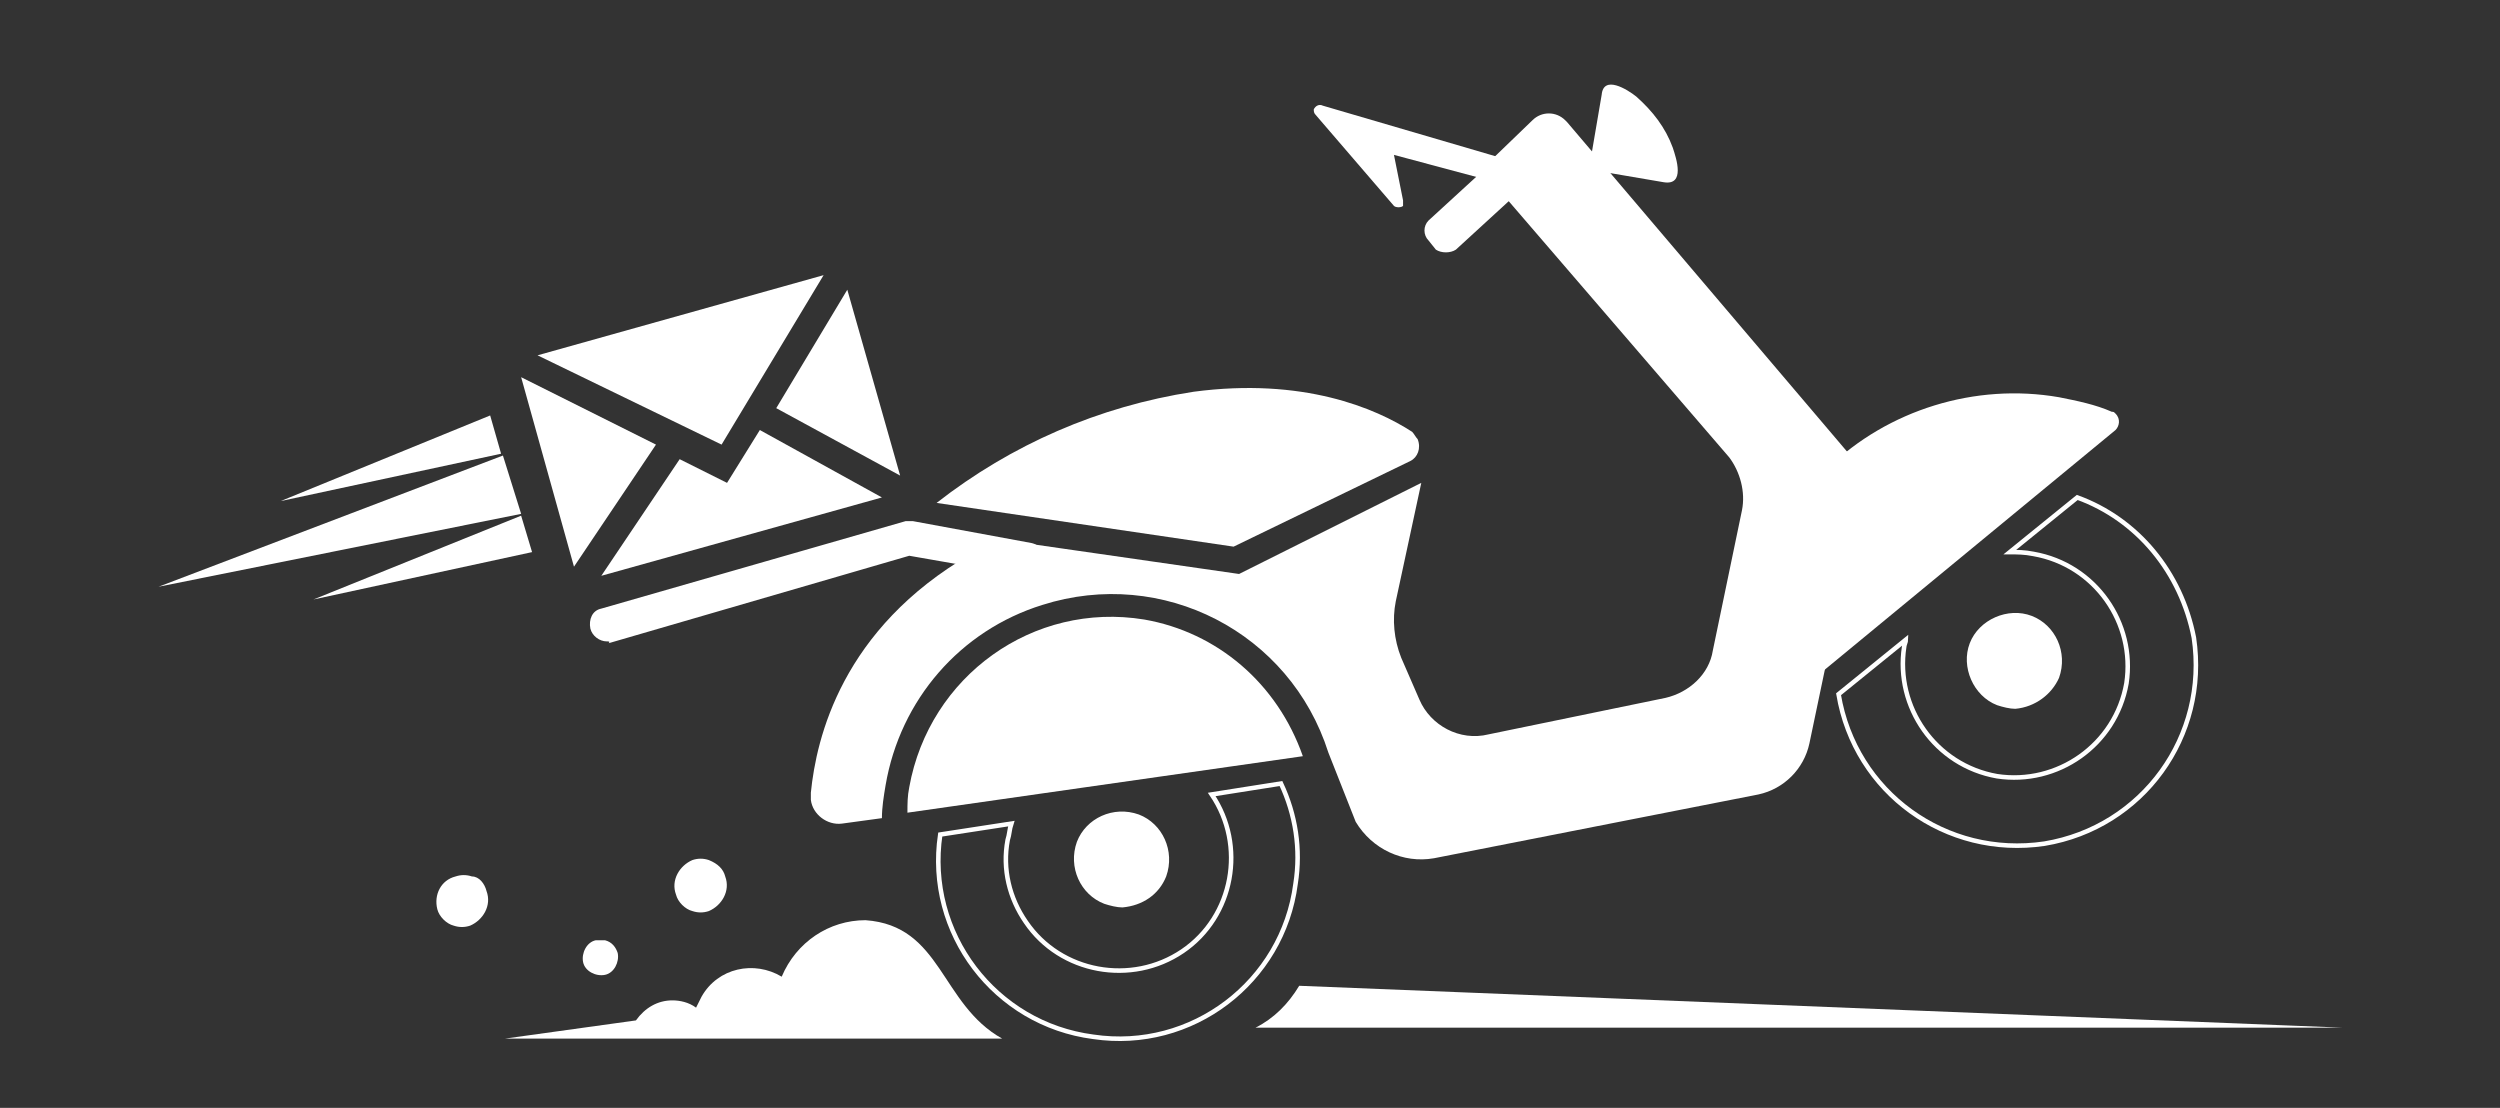
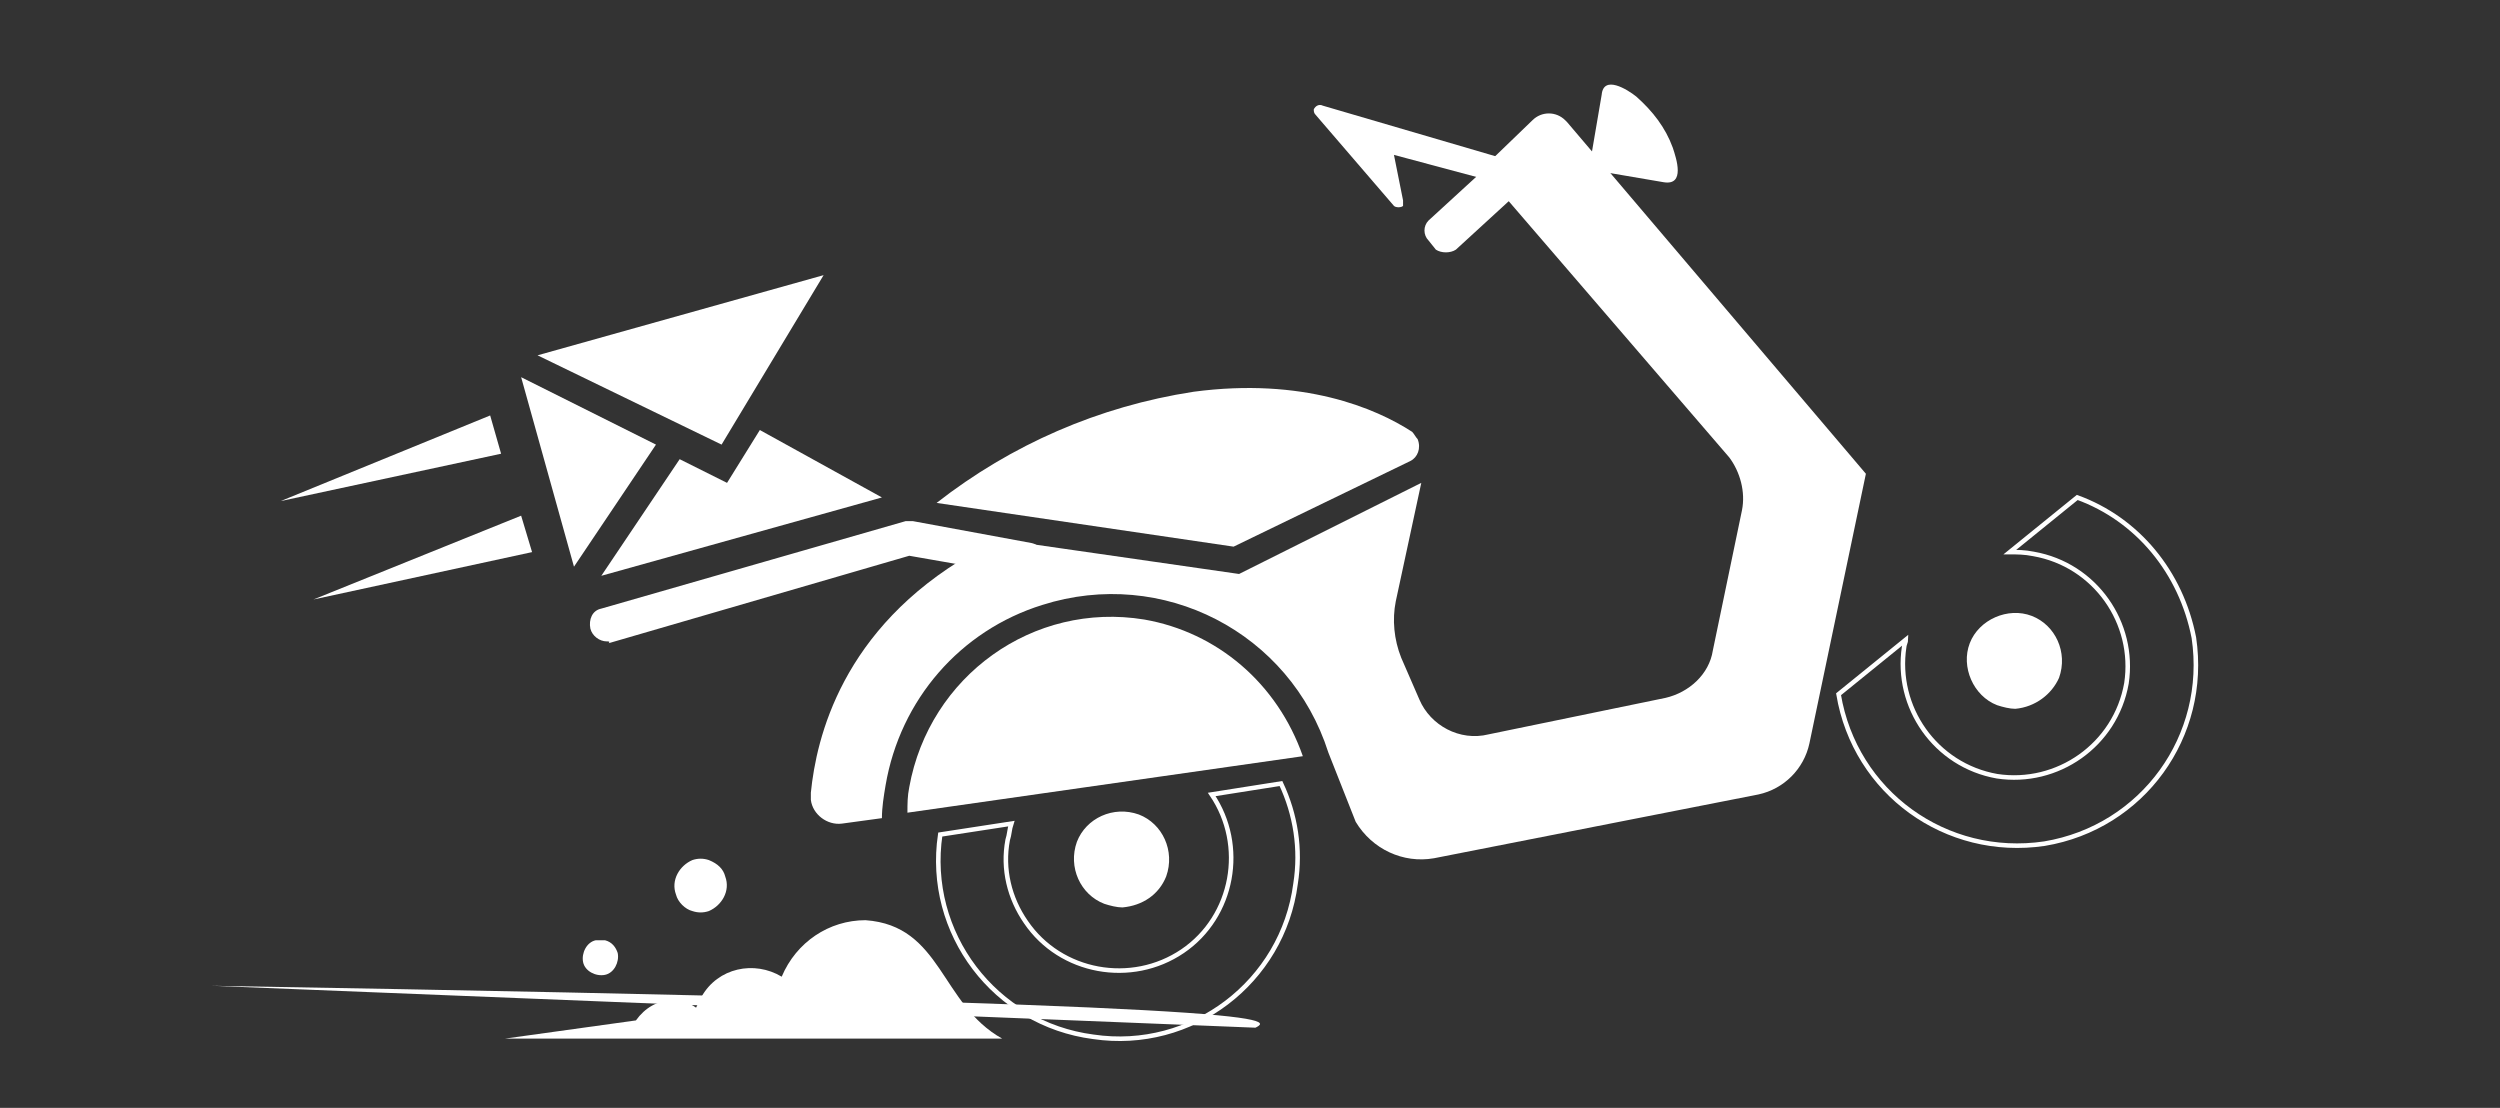
<svg xmlns="http://www.w3.org/2000/svg" version="1.1" id="Capa_1" x="0px" y="0px" viewBox="0 0 137.2 60.8" style="enable-background:new 0 0 137.2 60.8;" xml:space="preserve">
  <rect x="0" y="0" width="137.2" height="60.8" fill="#333333" stroke="none" />
  <style type="text/css">
	.st0{fill:#FFFFFF;}
	.st1{fill:url(#SVGID_1_);}
	.st2{fill:none;stroke:#FFFFFF;stroke-width:0.25;stroke-miterlimit:10;}
</style>
  <title>delivery</title>
  <g id="Capa_2_1_">
    <g id="Layer_1">
-       <path class="st0" d="M68.9,56.4h59.7l-57.3-2.3C70.7,55.1,69.9,55.9,68.9,56.4z" />
+       <path class="st0" d="M68.9,56.4l-57.3-2.3C70.7,55.1,69.9,55.9,68.9,56.4z" />
      <path class="st0" d="M47.5,50.5c-2,0-3.8,1.2-4.6,3.1c-1.5-0.9-3.5-0.5-4.4,1.1c-0.1,0.2-0.2,0.4-0.3,0.6    c-0.4-0.3-0.9-0.4-1.3-0.4c-0.8,0-1.5,0.4-2,1.1l-7.2,1H55C51.6,55.1,51.7,50.8,47.5,50.5z" />
      <path class="st0" d="M33.9,52.3c0.1,0.5-0.2,1.1-0.7,1.2c-0.5,0.1-1.1-0.2-1.2-0.7s0.2-1.1,0.7-1.2c0.2,0,0.4,0,0.5,0    C33.6,51.7,33.8,52,33.9,52.3z" />
      <path class="st0" d="M39.8,48.1c0.3,0.8-0.2,1.6-0.9,1.9c-0.3,0.1-0.6,0.1-0.9,0c-0.4-0.1-0.8-0.5-0.9-0.9    c-0.3-0.8,0.2-1.6,0.9-1.9c0.3-0.1,0.6-0.1,0.9,0C39.4,47.4,39.7,47.7,39.8,48.1z" />
-       <path class="st0" d="M26.7,48.9c0.3,0.8-0.2,1.6-0.9,1.9c-0.3,0.1-0.6,0.1-0.9,0c-0.4-0.1-0.8-0.5-0.9-0.9c-0.2-0.8,0.2-1.6,1-1.8    c0.3-0.1,0.6-0.1,0.9,0C26.3,48.1,26.6,48.5,26.7,48.9z" />
-       <polygon class="st0" points="49.4,26.1 46.5,15.9 42.6,22.4   " />
      <polygon class="st0" points="45.2,15.1 29.5,19.5 39.6,24.4   " />
      <linearGradient id="SVGID_1_" gradientUnits="userSpaceOnUse" x1="45.98" y1="34.45" x2="45.98" y2="34.45" gradientTransform="matrix(1 0 0 -1 0 50)">
        <stop offset="0" style="stop-color:#C7325B" />
        <stop offset="0.21" style="stop-color:#BC2A59" />
        <stop offset="0.68" style="stop-color:#A91D55" />
        <stop offset="1" style="stop-color:#A21854" />
      </linearGradient>
      <polygon class="st1" points="46,15.5 46,15.5 46,15.5   " />
      <polygon class="st0" points="28.6,20.7 31.5,31.1 36,24.4   " />
      <polygon class="st0" points="39.9,26.5 37.3,25.2 33,31.6 48.4,27.3 41.7,23.6   " />
      <path class="st2" d="M66.5,43.6c1.9,2.8,1.2,6.7-1.6,8.6c-2.8,1.9-6.7,1.2-8.6-1.6c-0.9-1.3-1.3-2.9-1-4.5    c0.1-0.3,0.1-0.6,0.2-0.9l-3.9,0.6c-0.8,5.4,3,10.4,8.4,11.1c5.4,0.8,10.4-3,11.1-8.4c0.3-1.9,0-3.8-0.8-5.5L66.5,43.6z" />
      <path class="st0" d="M79.9,13.7l3.6-3.3l-1.5-1.6l-3.6,3.3c-0.3,0.3-0.3,0.8,0,1.1c0,0,0,0,0,0l0.4,0.5    C79.1,13.9,79.6,13.9,79.9,13.7z" />
      <path class="st0" d="M87.9,5.2l-0.7,4.1l4.1,0.7c1.2,0.2,0.7-1.3,0.5-1.9c-0.4-1.1-1.1-2-2-2.8C89.3,4.9,88,4.1,87.9,5.2z" />
      <path class="st0" d="M82.5,8.7l-9.9-2.9c-0.2-0.1-0.4,0-0.5,0.2c0,0.1,0,0.2,0.1,0.3l4.3,5c0.1,0.1,0.4,0.1,0.5,0    C77,11.2,77,11.1,77,11l-0.5-2.5l5.6,1.5L82.5,8.7z" />
      <path class="st0" d="M64,48.1c0.5-1.4-0.2-2.9-1.5-3.4c-1.4-0.5-2.9,0.2-3.4,1.5c-0.5,1.4,0.2,2.9,1.5,3.4c0.3,0.1,0.7,0.2,1,0.2    C62.7,49.7,63.6,49.1,64,48.1z" />
      <path class="st0" d="M113,37.2c0.5-1.4-0.2-2.9-1.5-3.4s-2.9,0.2-3.4,1.5s0.2,2.9,1.5,3.4c0.3,0.1,0.7,0.2,1,0.2    C111.7,38.8,112.6,38.1,113,37.2z" />
-       <path class="st0" d="M97.9,38.6l18.2-15c0.2-0.2,0.3-0.6,0-0.9c-0.1-0.1-0.1-0.1-0.2-0.1c-0.9-0.4-1.9-0.6-2.9-0.8    c-4.6-0.8-9.4,0.7-12.7,3.9L97.9,38.6z" />
      <path class="st0" d="M51.4,27.6L67.7,30l9.7-4.7c0.4-0.2,0.6-0.7,0.4-1.2c-0.1-0.1-0.2-0.3-0.3-0.4c-2-1.3-6-3-12-2.2    C60.3,22.3,55.5,24.4,51.4,27.6z" />
      <path class="st0" d="M33.3,35.2c-0.4,0-0.8-0.3-0.9-0.7c-0.1-0.5,0.1-1,0.6-1.1l16.7-4.8c0.1,0,0.3,0,0.4,0l6.5,1.2    c0.5,0.1,0.8,0.6,0.7,1.1c-0.1,0.5-0.6,0.8-1.1,0.7l-6.3-1.1l-16.5,4.8C33.5,35.2,33.4,35.2,33.3,35.2z" />
      <path class="st0" d="M62.8,34c-6.1-1-11.8,3.1-12.9,9.2c-0.1,0.5-0.1,0.9-0.1,1.4l21.7-3.1C70.1,37.5,66.8,34.7,62.8,34z" />
      <path class="st0" d="M72.9,41.3c-2.1-6.6-9.1-10.2-15.7-8.1c-4.5,1.4-7.8,5.2-8.6,9.9c-0.1,0.6-0.2,1.2-0.2,1.8l-2.2,0.3    c-0.8,0.1-1.6-0.5-1.7-1.3c0-0.1,0-0.2,0-0.4c0.3-3,1.7-9,8.8-13.1c0.9-0.5,1.9-0.7,2.9-0.6l11.8,1.7l10-5L76.6,33    c-0.2,1-0.1,2.1,0.3,3.1l1,2.3c0.6,1.4,2.2,2.3,3.8,1.9l9.7-2c1.3-0.3,2.4-1.3,2.6-2.6l1.6-7.7c0.2-1-0.1-2.1-0.7-2.9L81.3,9.3    l2.8-2.7c0.5-0.5,1.3-0.5,1.8,0c0,0,0,0,0.1,0.1L102.4,26l-3.1,14.8c-0.3,1.4-1.4,2.5-2.8,2.8l-17.8,3.5c-1.7,0.3-3.4-0.5-4.3-2    L72.9,41.3z" />
      <polygon class="st0" points="15.4,27.5 27.5,24.9 26.9,22.8   " />
-       <polygon class="st0" points="8.7,32.2 28.6,28.2 27.6,25   " />
      <polygon class="st0" points="17.2,32.9 29.2,30.3 28.6,28.3   " />
      <path class="st2" d="M114,27.3l-3.7,3c0.4,0,0.8,0,1.3,0.1c3.4,0.6,5.6,3.8,5.1,7.1c-0.6,3.4-3.8,5.6-7.1,5.1    c-3.4-0.6-5.6-3.8-5.1-7.1c0-0.1,0.1-0.3,0.1-0.4l-3.7,3c0.9,5.4,5.9,9,11.3,8.2c5.4-0.9,9-5.9,8.2-11.3    C119.7,31.4,117.3,28.5,114,27.3z" />
    </g>
  </g>
</svg>